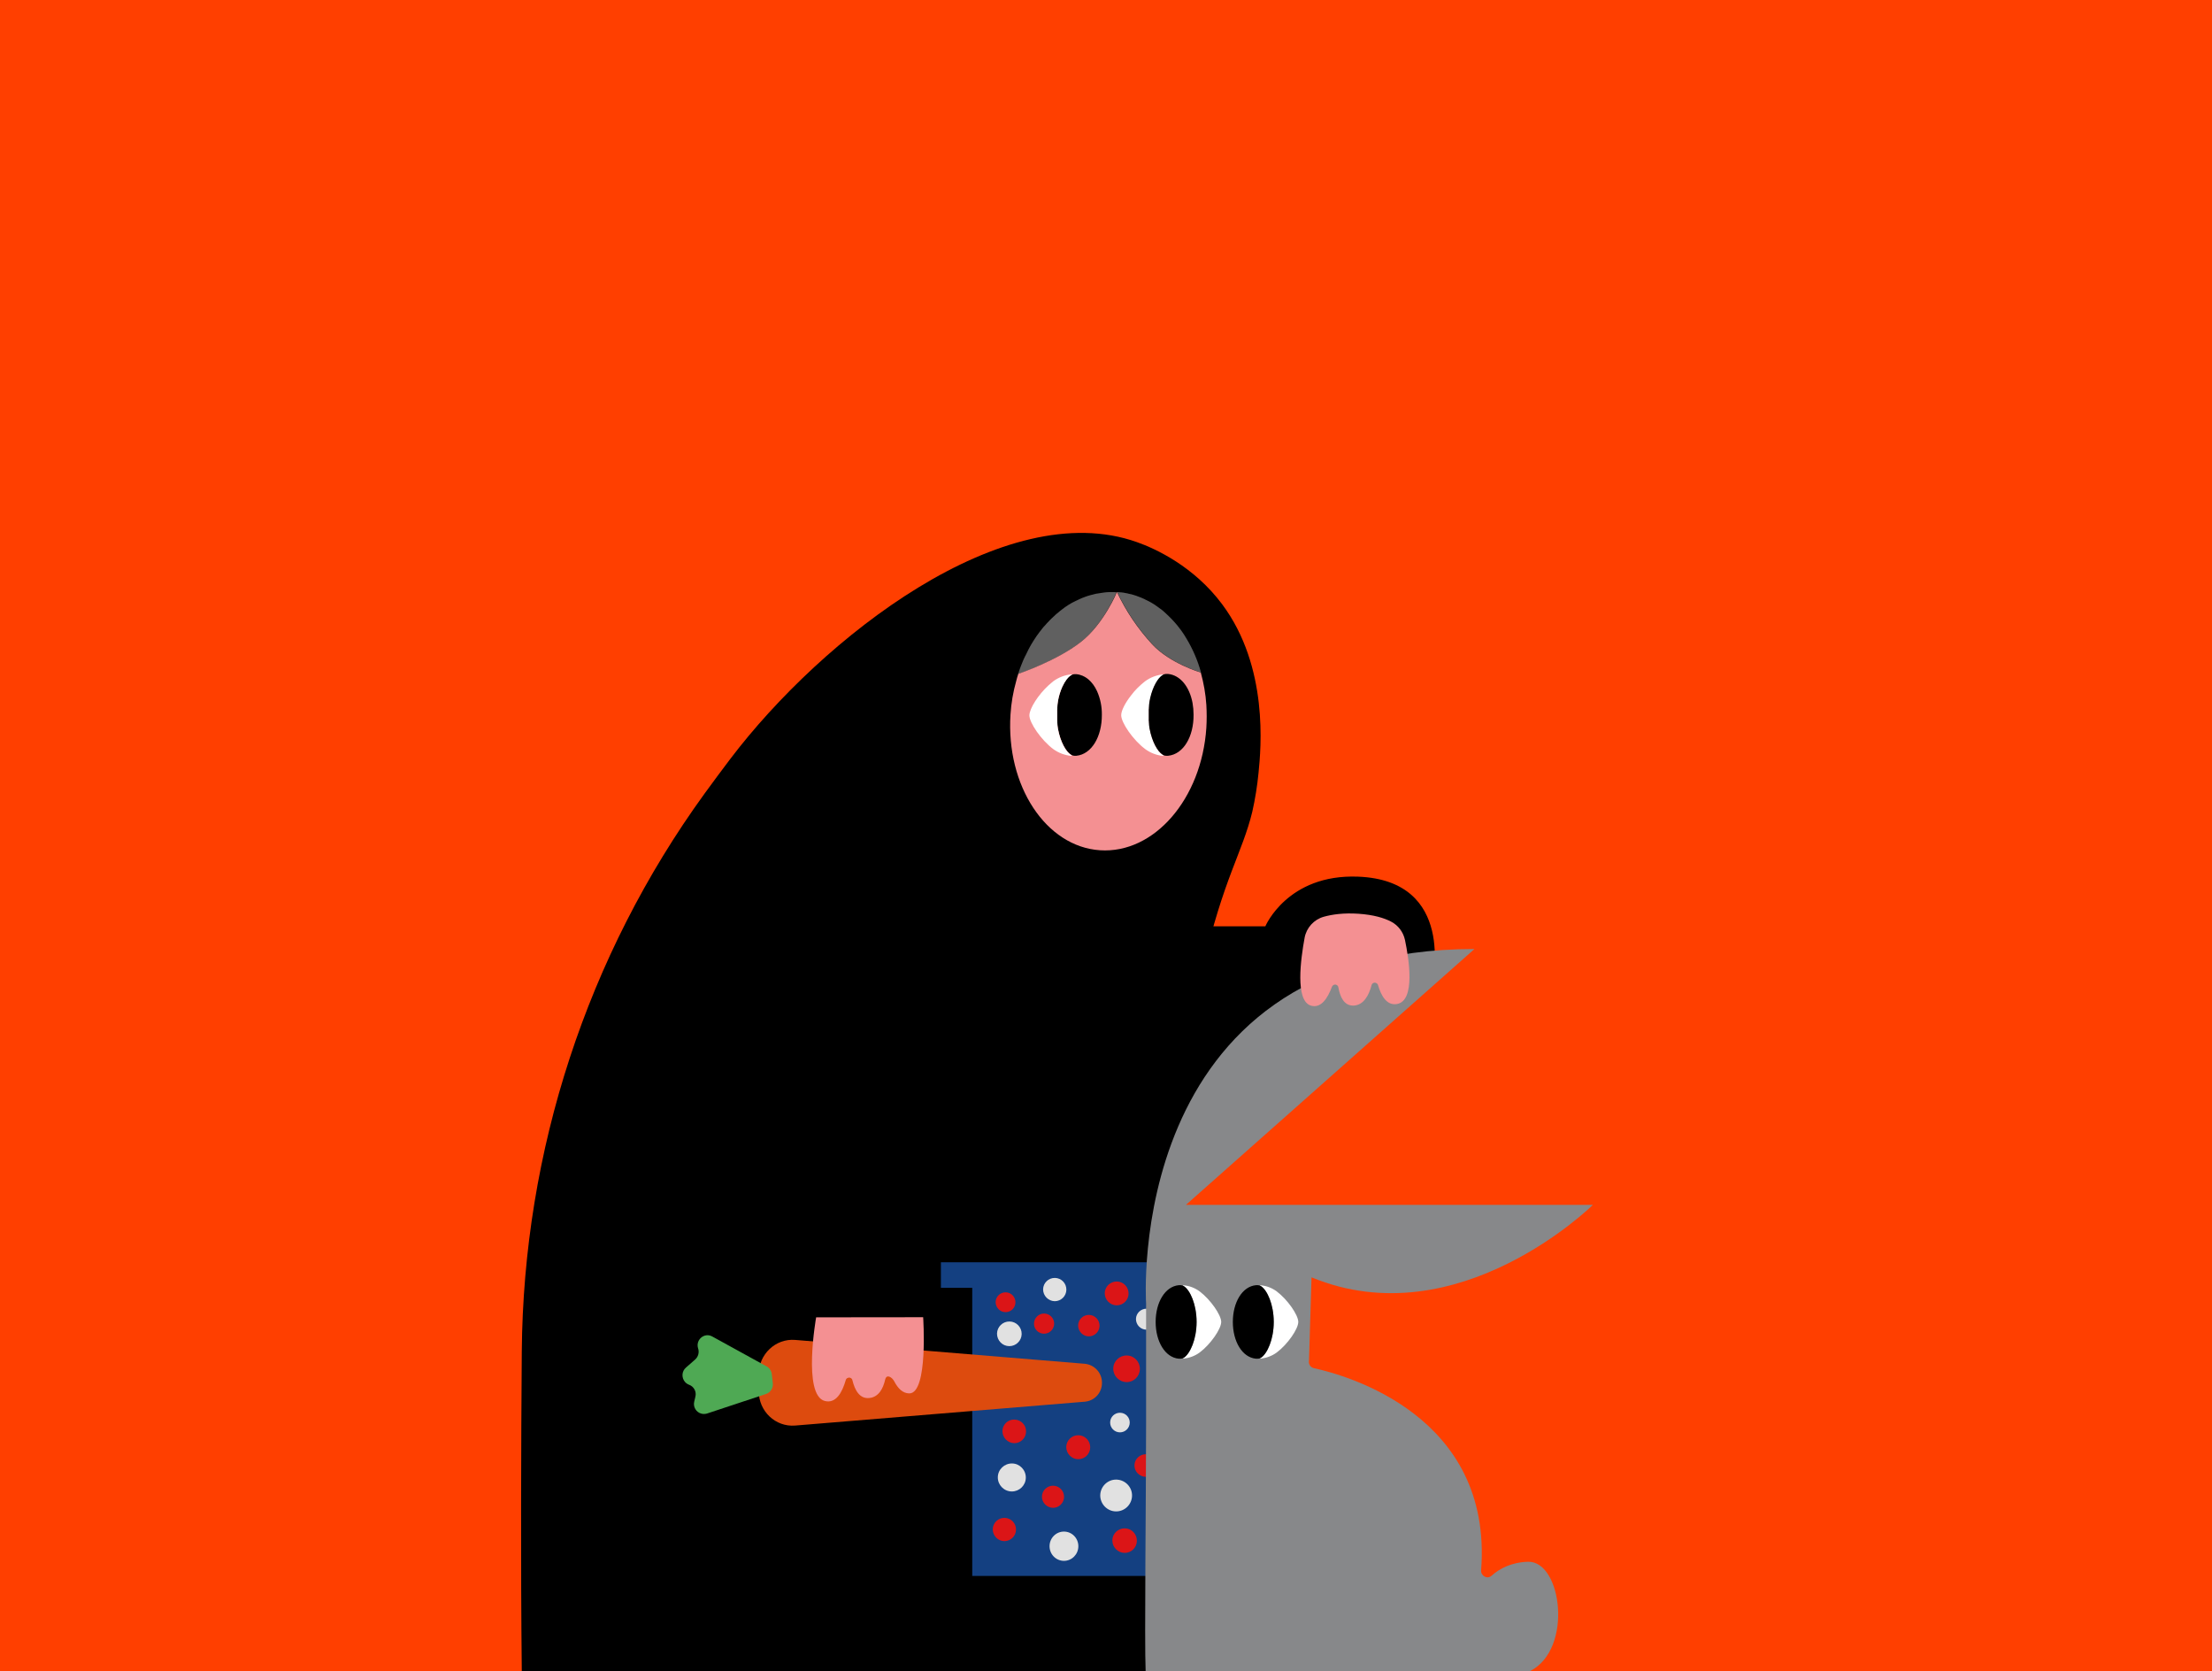
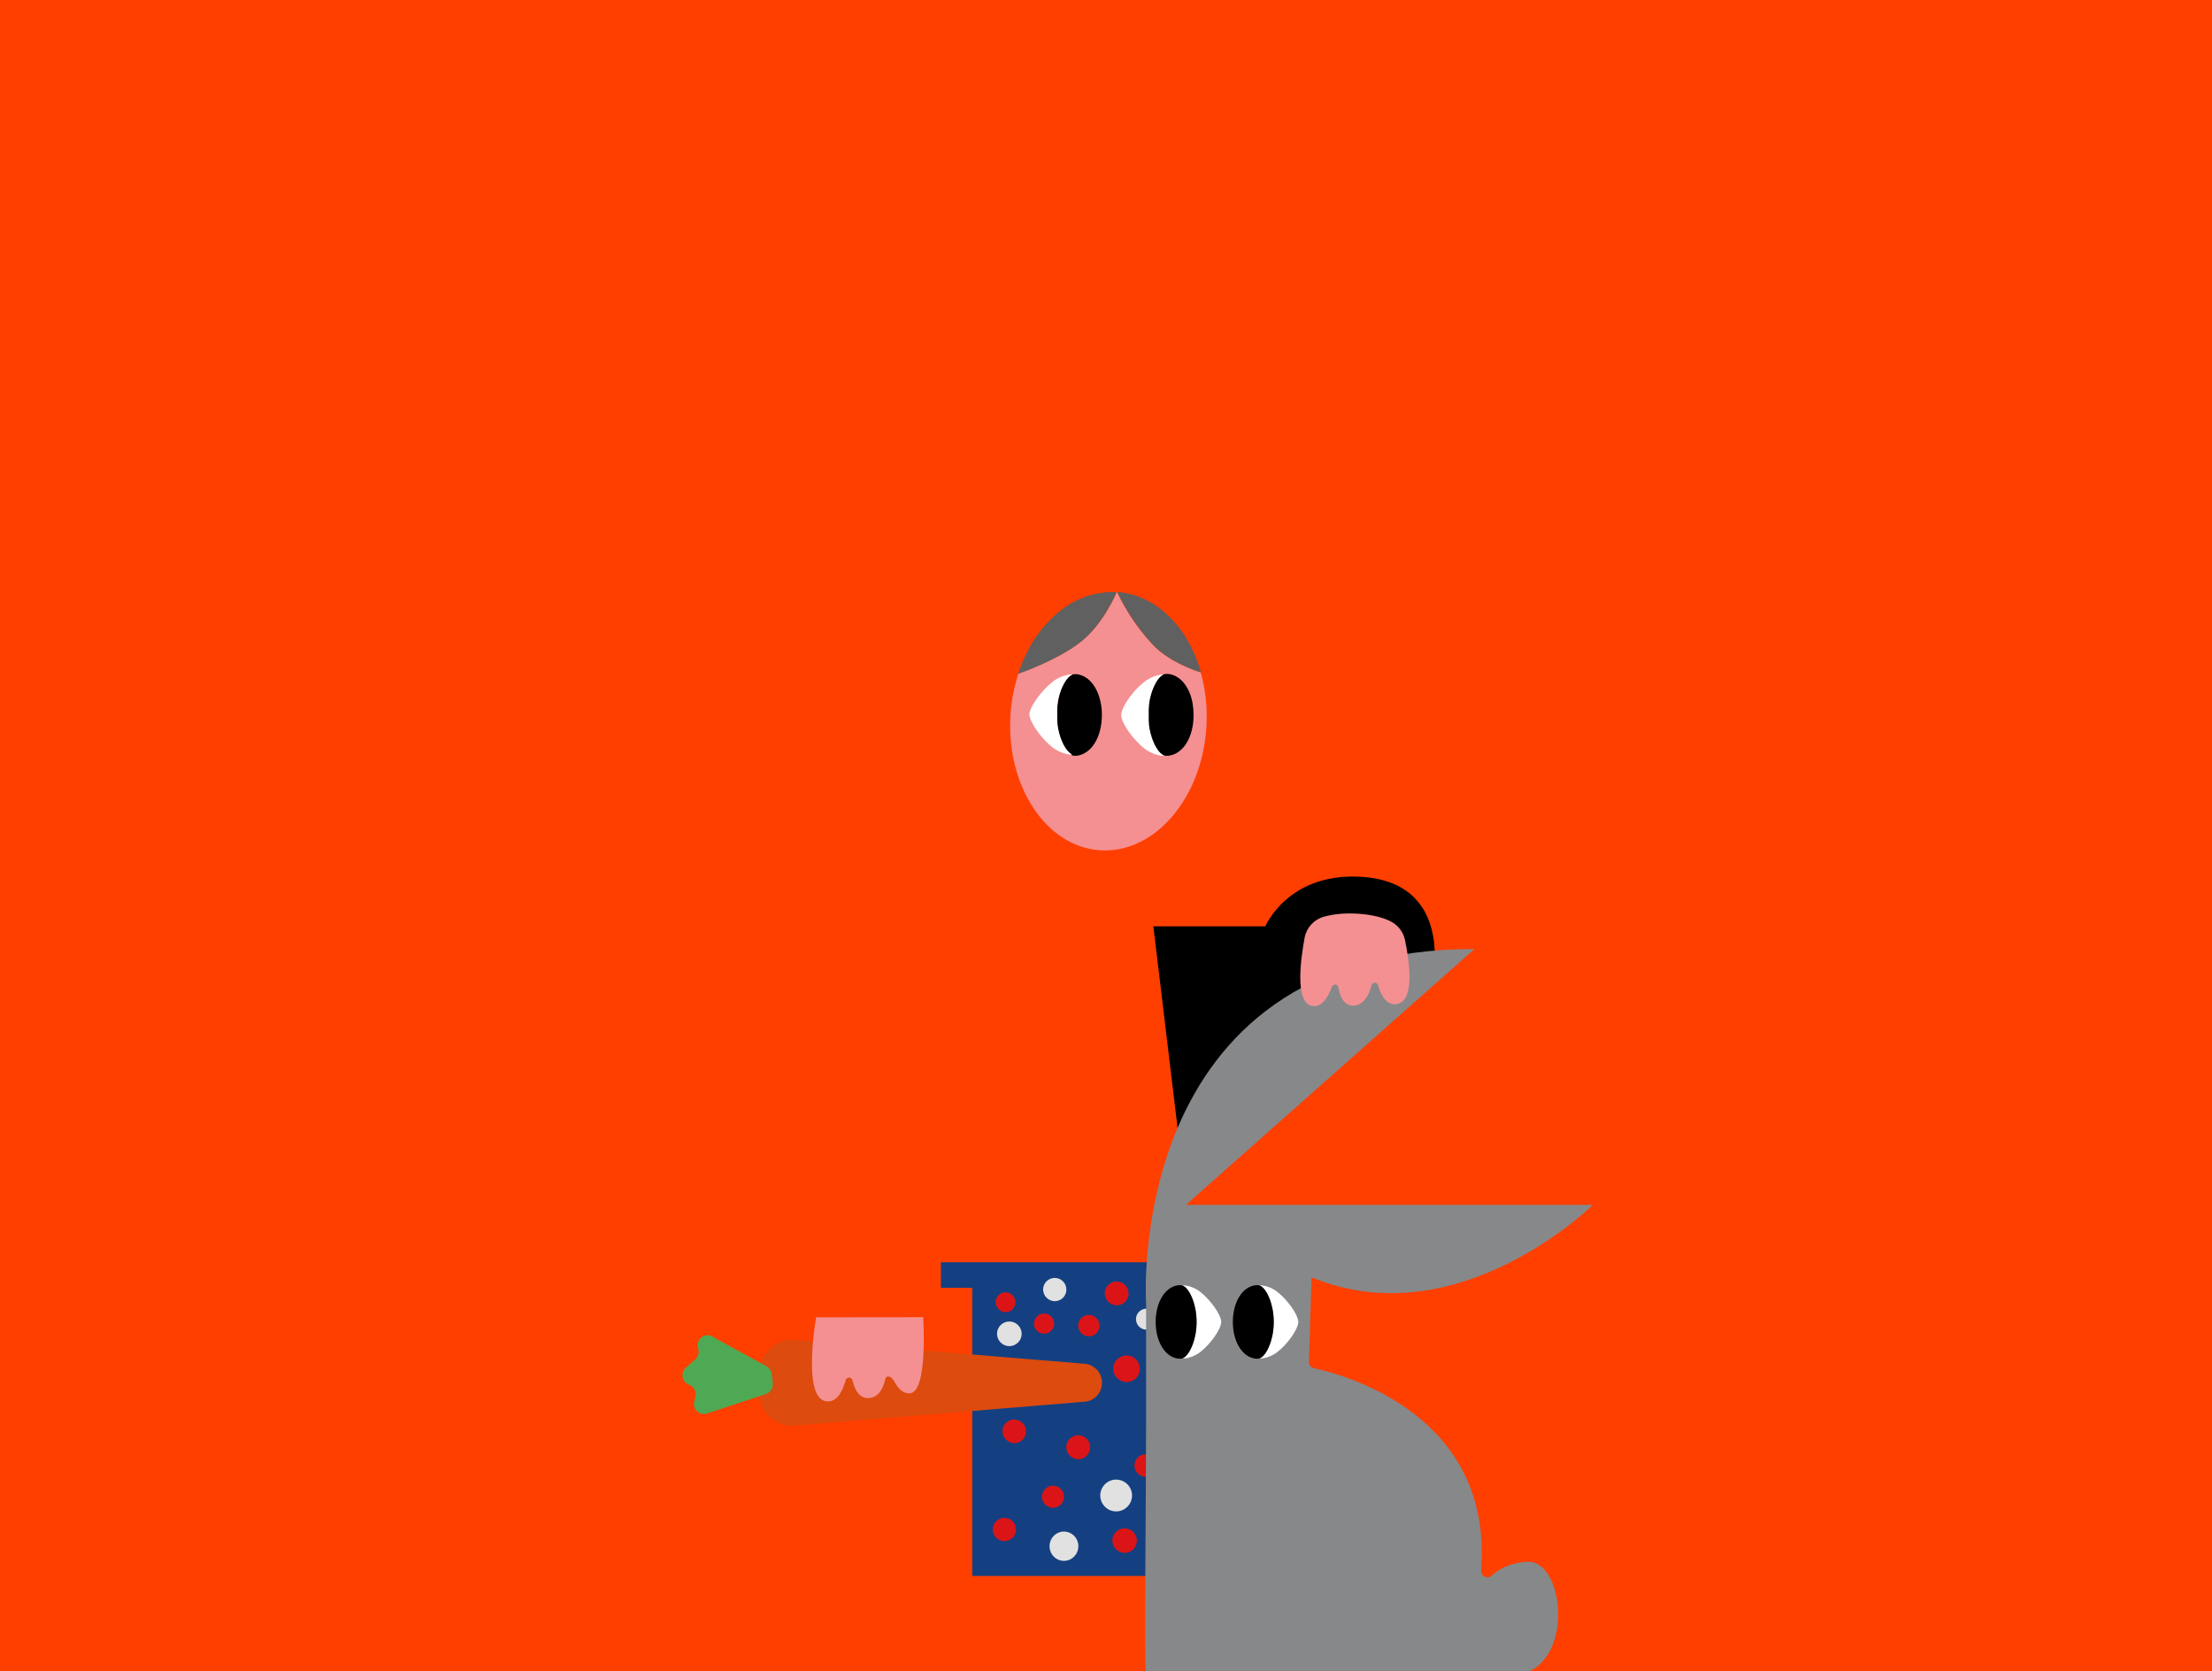
<svg xmlns="http://www.w3.org/2000/svg" version="1.1" id="artwork" x="0px" y="0px" viewBox="0 0 1920 1450" style="enable-background:new 0 0 1920 1450;" xml:space="preserve">
  <style type="text/css">
	.st0{fill:#FF3F00;}
	.st1{fill:#144081;}
	.st2{fill:#DB1517;}
	.st3{fill:#E1E1E1;}
	.st4{fill:#87888A;}
	.st5{fill:#FFFFFF;}
	.st6{fill:#F49092;}
	.st7{fill:#DD4B0E;}
	.st8{fill:#4FA954;}
	.st9{fill:#606060;}
</style>
  <rect y="0" class="st0" width="1920" height="1450" />
-   <path d="M1051.4,1450c-3.3-115.9-9.5-178.3-14.1-214.8c-4.3-33.9-8.2-56.5-10.3-72.3c-8.1-62.9-14.4-91.9-13.2-106.5  c9.4-115.7,16.7,36.7,21.9-148c0.8-27.2,3.8-49.1,8.2-68.1c18.2-78.8,34.3-99.8,43.1-136c2.5-11.1,4.3-22.4,5.4-33.7  c2.1-21.1,9-91.9-31.6-146.3c-24.4-32.7-57.5-48.1-74-53.9c-114.8-40.8-273,82.9-352.8,188c-7.5,9.9-15,20-22.5,30.3  c-102,140.7-157.2,310.1-158.6,484c-0.6,78.9-1,183.4,0,277.4H1051.4z" />
  <polyline class="st1" points="1106.4,1092.3 1041.7,1116.4 1073.2,1367.5 843.9,1367.5 843.9,1117.5 816.7,1117.5 816.7,1095.3   1085.4,1095.3 " />
  <path class="st2" d="M1029.1,1126.8c0.1-6.3,5.4-11.4,11.7-11.2c6.3,0.1,11.4,5.4,11.2,11.7c-0.1,6.2-5.2,11.2-11.5,11.2  C1034.1,1138.4,1029,1133.2,1029.1,1126.8z" />
  <path class="st2" d="M1026.1,1179.6c0.2-8,6.8-14.3,14.7-14.1c8,0.2,14.3,6.8,14.1,14.7c-0.2,7.8-6.6,14.1-14.4,14.1  C1032.5,1194.2,1026,1187.6,1026.1,1179.6z" />
  <path class="st3" d="M986,1144.5c0.1-5,4.3-9,9.3-8.9c5,0.1,9,4.3,8.9,9.3c-0.1,5-4.2,8.9-9.1,8.9C990,1153.8,986,1149.6,986,1144.5  z" />
  <path class="st3" d="M1021.8,1231.1c0.1-5.9,5-10.6,10.9-10.4s10.6,5,10.4,10.9c-0.1,5.8-4.9,10.4-10.7,10.4  C1026.5,1242,1021.7,1237.1,1021.8,1231.1z" />
  <path class="st2" d="M966.3,1187.5c0.1-6.4,5.4-11.4,11.8-11.3s11.4,5.4,11.3,11.8c-0.1,6.3-5.2,11.3-11.5,11.3  C971.4,1199.2,966.2,1193.9,966.3,1187.5C966.3,1187.5,966.3,1187.5,966.3,1187.5z" />
  <path class="st2" d="M1027.9,1284.2c0.1-7,5.9-12.5,12.9-12.4c7,0.1,12.5,5.9,12.4,12.9c-0.1,6.9-5.8,12.4-12.7,12.4  C1033.5,1297,1027.8,1291.2,1027.9,1284.2z" />
  <path class="st2" d="M984.7,1271.5c0.1-5.4,4.6-9.7,10-9.6c5.4,0.1,9.7,4.6,9.6,10c-0.1,5.3-4.5,9.6-9.8,9.6  C989,1281.4,984.6,1276.9,984.7,1271.5C984.7,1271.5,984.7,1271.5,984.7,1271.5z" />
  <path d="M1243.1,852c0,0,21.1-88-64.3-91.3c-61.4-2.4-80.5,43.1-80.5,43.1h-97.2l27.9,232.3l209.7-180" />
-   <path class="st3" d="M963.6,1234.2c0.1-4.7,4-8.4,8.7-8.3s8.4,4,8.3,8.7c-0.1,4.6-3.9,8.3-8.5,8.3  C967.4,1242.9,963.5,1239,963.6,1234.2C963.6,1234.2,963.6,1234.2,963.6,1234.2z" />
  <path class="st3" d="M955,1297.4c0.2-7.6,6.5-13.7,14.1-13.5s13.7,6.5,13.5,14.1c-0.2,7.5-6.3,13.5-13.8,13.5  C961.1,1311.5,954.9,1305.1,955,1297.4z" />
  <path class="st2" d="M965.5,1336.6c0.1-5.9,5-10.5,10.9-10.4s10.5,5,10.4,10.9c-0.1,5.8-4.8,10.4-10.6,10.4  C970.2,1347.4,965.5,1342.6,965.5,1336.6z" />
  <ellipse class="st3" cx="923.5" cy="1341.7" rx="12.5" ry="12.7" />
  <path class="st2" d="M1028.8,1330.3c0.1-6.5,5.5-11.6,11.9-11.4s11.6,5.5,11.4,11.9c-0.1,6.4-5.3,11.4-11.7,11.4  C1034,1342.2,1028.8,1336.8,1028.8,1330.3C1028.8,1330.3,1028.8,1330.3,1028.8,1330.3z" />
  <path class="st2" d="M925.5,1255.6c0.1-5.8,4.9-10.3,10.6-10.2s10.3,4.9,10.2,10.6c-0.1,5.7-4.7,10.2-10.4,10.2  C930.2,1266.2,925.5,1261.4,925.5,1255.6C925.5,1255.6,925.5,1255.6,925.5,1255.6z" />
  <path class="st2" d="M861.7,1327c0.1-5.6,4.7-10,10.3-9.9c5.6,0.1,10,4.7,9.9,10.3c-0.1,5.5-4.6,9.9-10.1,9.9  C866.2,1337.3,861.7,1332.6,861.7,1327z" />
  <path class="st2" d="M904.4,1298.6c0.1-5.3,4.5-9.5,9.8-9.4s9.5,4.5,9.4,9.8c-0.1,5.2-4.4,9.4-9.6,9.4  C908.6,1308.3,904.3,1303.9,904.4,1298.6z" />
-   <path class="st3" d="M866.1,1281.8c0.1-6.7,5.7-12,12.4-11.9c6.7,0.1,12,5.7,11.9,12.4c-0.1,6.6-5.5,11.9-12.2,11.9  C871.4,1294.1,866,1288.6,866.1,1281.8z" />
  <path class="st3" d="M905.4,1118.8c0.1-5.6,4.7-10,10.3-9.9c5.6,0.1,10,4.7,9.9,10.3c-0.1,5.5-4.6,9.9-10.1,9.9  C909.9,1129,905.4,1124.4,905.4,1118.8z" />
  <path class="st2" d="M870.1,1241.8c0.1-5.7,4.8-10.2,10.5-10s10.2,4.8,10,10.5c-0.1,5.6-4.7,10-10.2,10  C874.7,1252.2,870.1,1247.5,870.1,1241.8z" />
  <path class="st2" d="M935.8,1150.1c0.1-5.2,4.4-9.2,9.5-9.1s9.2,4.4,9.1,9.5c-0.1,5.1-4.3,9.1-9.3,9.1  C940,1159.6,935.8,1155.3,935.8,1150.1C935.8,1150.1,935.8,1150.1,935.8,1150.1z" />
  <path class="st2" d="M897.5,1148.4c0.1-4.8,4.1-8.7,8.9-8.6c4.8,0.1,8.7,4.1,8.6,8.9c-0.1,4.8-4,8.6-8.8,8.6  C901.3,1157.3,897.4,1153.3,897.5,1148.4z" />
  <path class="st2" d="M958.9,1122.1c0.1-5.7,4.9-10.2,10.6-10.1s10.2,4.9,10.1,10.6c-0.1,5.6-4.7,10.1-10.4,10.1  C963.5,1132.6,958.9,1127.9,958.9,1122.1z" />
  <path class="st2" d="M864.2,1129.8c0.1-4.8,4.1-8.5,8.8-8.4c4.8,0.1,8.5,4.1,8.4,8.8c-0.1,4.7-3.9,8.4-8.6,8.4  C868.1,1138.6,864.2,1134.7,864.2,1129.8C864.2,1129.8,864.2,1129.8,864.2,1129.8z" />
  <path class="st3" d="M865.4,1157.2c0.1-5.9,5-10.6,10.9-10.5c5.9,0.1,10.6,5,10.5,10.9c-0.1,5.8-4.9,10.5-10.7,10.5  C870.1,1168.1,865.4,1163.2,865.4,1157.2C865.4,1157.2,865.4,1157.2,865.4,1157.2z" />
  <path class="st4" d="M1326.2,1355.2c-14.6,0.5-24.7,6-31.5,12.1c-3.7,3.3-9.4,0.3-9.1-4.7c10.3-134.4-117.2-169.3-145.2-175.4  c-3-0.7-4.8-3.6-4.2-6.6l2.2-72.2c127.4,52.6,244.2-62.9,244.2-62.9h-353.2l250.4-222c-305.5,0-285,307.6-285,307.6l0,0V1235  c0,62.4-1.5,189.9-0.4,215h333.8C1365.8,1430.8,1355.5,1354.2,1326.2,1355.2z" />
  <path class="st5" d="M1041.3,1120.6c-4.1-3-8.9-4.9-14-5.3c-0.6-0.1-0.7,0.2-0.2,0.5c5.6,2.9,11.6,15.8,11.6,31.3s-6,28.4-11.6,31.3  c-0.6,0.3-0.5,0.6,0.2,0.5c5.1-0.5,9.9-2.3,14-5.3c9.5-7.1,18.7-20.5,18.7-26.5S1050.8,1127.8,1041.3,1120.6z" />
  <path d="M1027.5,1116c-0.8-0.5-1.7-0.8-2.6-0.8c-0.6,0-1.1,0-1.7,0c-12,1.1-20.1,15-20.1,31.9s8.1,30.8,20.1,31.9c0.6,0,1.1,0,1.7,0  c0.9,0,1.8-0.3,2.6-0.8c5.4-3.4,11.1-16,11.1-31.1S1033,1119.4,1027.5,1116z" />
  <path class="st5" d="M1108.2,1120.6c-4.1-3-8.9-4.9-14-5.3c-0.6-0.1-0.7,0.2-0.2,0.5c5.6,2.9,11.6,15.8,11.6,31.3s-6,28.4-11.6,31.3  c-0.6,0.3-0.5,0.6,0.2,0.5c5.1-0.5,9.9-2.3,14-5.3c9.5-7.1,18.7-20.5,18.7-26.5S1117.7,1127.8,1108.2,1120.6z" />
  <path d="M1094.5,1116c-0.8-0.5-1.7-0.8-2.6-0.8c-0.6,0-1.1,0-1.7,0c-12,1.1-20.1,15-20.1,31.9s8.1,30.8,20.1,31.9c0.6,0,1.1,0,1.7,0  c0.9,0,1.8-0.3,2.6-0.8c5.4-3.4,11.1-16,11.1-31.1S1099.9,1119.4,1094.5,1116z" />
  <path class="st6" d="M1132.4,813.7c1.6-8.7,8.1-15.8,16.6-18.2c7.2-2,17.2-3.5,30.3-2.6s22.2,3.7,28.1,6.8c6.2,3.2,10.6,9,12.1,15.9  c3.4,16.2,9.3,52.6-6.8,55.6c-9,1.7-13.9-7.2-16.6-16.4c-0.4-1.5-2-2.4-3.6-2c-1,0.3-1.8,1.1-2,2.1c-2.3,8.8-6.9,17.4-15.7,17.7  c-8.1,0.2-11.6-7.4-13.1-15.8c-0.2-1.6-1.7-2.7-3.3-2.4c-1,0.2-1.9,0.9-2.3,1.9c-3.7,10-9.6,19.2-18.6,16.2  C1124.2,867.8,1128.9,832.7,1132.4,813.7z" />
  <path class="st7" d="M941.6,1216.3L690.2,1237c-17,1.4-31.6-12.3-31.6-29.8v-14.7c0-17.4,14.6-31.2,31.6-29.8l251.4,20.7  c8.5,0.8,15,8,14.9,16.5l0,0C956.6,1208.4,950.1,1215.6,941.6,1216.3z" />
  <path class="st6" d="M708.4,1143.1c0,0-12,67.7,7.6,72.6c9.6,2.4,15-7.4,18.1-18.1c0.4-1.6,2.1-2.5,3.7-2.1c1.1,0.3,1.9,1.1,2.1,2.2  c2.1,8.7,6.3,16.3,14.7,15.4c8-0.8,11.9-8,13.7-15.9c1.2-5.4,6.2-2,8,1.6c3,5.8,7.2,10.3,13,10.3c16.5,0,12-66.1,12-66.1  L708.4,1143.1z" />
  <path class="st8" d="M665.5,1185.7l-47.3-26c-6.7-3.7-14.5,2.7-12.3,10.2l0.2,0.6c0.9,3.3-0.1,6.8-2.6,9.1l-8.1,7.1  c-3.7,3.2-4,8.8-0.8,12.5c1,1.1,2.2,1.9,3.5,2.4l0,0c4.2,1.5,6.6,6,5.5,10.3l-1,4.3c-1.2,4.6,1.7,9.4,6.3,10.5  c1.5,0.4,3.2,0.3,4.7-0.1l51.3-17c3.9-1.3,6.4-5.2,5.9-9.3l-0.9-7.9C669.6,1189.6,668,1187.1,665.5,1185.7z" />
  <path class="st9" d="M973,514c0.8,0.1,1.7,0.2,2.5,0.3l0.3,0.1c0.9,0.2,1.8,0.3,2.8,0.5l0.7,0.2c0.8,0.2,1.5,0.3,2.3,0.5l0.5,0.1  c0.9,0.2,1.8,0.5,2.7,0.8l0.6,0.2c0.8,0.2,1.5,0.5,2.2,0.8l0.6,0.2c0.9,0.3,1.8,0.7,2.6,1l0.4,0.2c0.8,0.3,1.5,0.7,2.3,1l0.5,0.3  c0.9,0.4,1.7,0.8,2.6,1.3h0.1c0.8,0.4,1.6,0.9,2.4,1.3l0.5,0.3c1.7,1,3.3,2,4.9,3.2l0.4,0.3c0.8,0.6,1.5,1.1,2.3,1.7h0.1  c0.8,0.6,1.6,1.3,2.4,1.9l0.3,0.3c0.7,0.6,1.4,1.2,2.1,1.9l0.2,0.2c0.8,0.7,1.5,1.4,2.3,2.2l0.2,0.2c0.7,0.7,1.4,1.4,2.1,2.1  l0.2,0.2c1.5,1.5,2.9,3.2,4.3,4.8l0.2,0.2c1.4,1.7,2.7,3.4,4,5.2l0.1,0.2c1.3,1.8,2.6,3.7,3.7,5.7c0,0,0.1,0.1,0.1,0.1  c5.7,9.4,10.1,19.5,13,30.1c0,0-26.9-7.9-42.3-24.6c-12.4-13.5-22.7-28.7-30.5-45.3c1,0.1,1.9,0.2,2.8,0.3L973,514z" />
  <path class="st9" d="M884.3,583.1c0.1-0.2,0.1-0.4,0.2-0.6l0.5-1.5c0.1-0.2,0.2-0.4,0.2-0.6c0.2-0.5,0.4-1,0.6-1.6  c0-0.1,0.1-0.2,0.1-0.3c0.7-1.8,1.4-3.5,2.1-5.2c0.1-0.2,0.2-0.4,0.2-0.5l0.7-1.5l0.3-0.6c0.2-0.5,0.5-1,0.7-1.5l0.2-0.3  c0.8-1.7,1.6-3.3,2.4-4.9c0.1-0.2,0.2-0.4,0.3-0.6l0.7-1.3l0.3-0.6c0.2-0.5,0.5-0.9,0.8-1.4l0.2-0.4c0.6-1,1.2-2.1,1.9-3.1l0,0  c0.3-0.4,0.5-0.9,0.8-1.3c0.1-0.2,0.2-0.4,0.4-0.6l0.8-1.2l0.4-0.6l0.8-1.2l0.3-0.4c0.6-0.9,1.2-1.7,1.9-2.6  c0.1-0.1,0.1-0.2,0.2-0.3c0.3-0.4,0.6-0.8,0.9-1.1l0.5-0.6l0.8-1.1l0.5-0.6l0.8-1l0.5-0.5c0.6-0.7,1.2-1.4,1.8-2l0.4-0.5  c0.3-0.3,0.6-0.6,0.9-0.9s0.4-0.4,0.6-0.6l0.8-0.9l0.6-0.6l0.9-0.9c0.2-0.2,0.4-0.4,0.6-0.6c0.5-0.5,1-1,1.6-1.5  c0.2-0.2,0.4-0.4,0.7-0.6l0.8-0.8l0.7-0.6l0.8-0.7l0.8-0.6l0.8-0.7c0.3-0.2,0.5-0.5,0.8-0.7c0.4-0.3,0.9-0.7,1.3-1l0.9-0.7l0.8-0.6  l0.8-0.6c0.3-0.2,0.6-0.4,0.8-0.6s0.6-0.4,0.9-0.6l0.8-0.5l1-0.7l1-0.6l1.2-0.7l0.8-0.5c0.3-0.2,0.7-0.4,1-0.5l0.8-0.4l1-0.5  l0.8-0.4c0.4-0.2,0.8-0.4,1.3-0.6l0.8-0.4l1.5-0.7l0.7-0.3l1.1-0.5l0.8-0.3l1.1-0.4l0.7-0.3l1.5-0.5l0.5-0.2  c0.5-0.2,1.1-0.4,1.7-0.5l0.7-0.2l1.2-0.3l0.8-0.2c0.4-0.1,0.8-0.2,1.2-0.3l0.7-0.2l1.7-0.4h0.3l1.8-0.3l0.7-0.1l1.3-0.2l0.7-0.1  l1.3-0.2l0.7-0.1c0.6-0.1,1.2-0.1,1.9-0.2h0.1c0.6,0,1.3-0.1,1.9-0.1h0.6h1.4h0.7h1.4h0.6c0.7,0,1.3,0.1,2,0.1  c0,0-11.2,27.7-31.4,43.5c-20.9,16.4-54.2,27.6-54.2,27.6C884,584.2,884.2,583.6,884.3,583.1z" />
  <path class="st6" d="M929.5,654.8l-0.2-0.2c0.2,0.1,0.3,0.2,0.5,0.3L929.5,654.8z" />
  <path class="st6" d="M928.8,654.3c0.2,0.2,0.4,0.3,0.6,0.4C929.1,654.6,929,654.4,928.8,654.3z" />
  <path class="st6" d="M928.6,654.2l0.2,0.1L928.6,654.2z" />
  <path class="st6" d="M928.6,654.2c-4.2-3.3-8.4-11.5-10.3-21.8C920.2,642.7,924.4,650.8,928.6,654.2z" />
  <path class="st6" d="M877.1,620c-4,61.9,30.8,114.7,77.7,117.8s88.2-44.4,92.3-106.3c0.4-6.6,0.4-13.2,0-19.8  c-0.6-9.5-2.3-18.9-4.8-28.1c-0.1,0-26.9-7.9-42.3-24.6c-12.4-13.5-22.7-28.7-30.5-45.3c0,0-11.3,27.7-31.4,43.4  c-20.7,16.2-53.3,27.3-54.2,27.6c-0.7,2-1.3,4-1.8,6.1C879.4,600.4,877.7,610.1,877.1,620z" />
-   <path class="st6" d="M1008.2,654.1l0.2,0.1L1008.2,654.1z" />
  <path class="st6" d="M1008.4,654.3c0.2,0.1,0.4,0.3,0.6,0.4C1008.8,654.6,1008.6,654.4,1008.4,654.3z" />
  <path class="st6" d="M1007.5,653.5L1007.5,653.5z" />
  <path class="st6" d="M1007.5,653.5c0.2,0.2,0.5,0.4,0.7,0.6C1008,654,1007.8,653.8,1007.5,653.5z" />
  <path class="st6" d="M1009.2,654.8l-0.2-0.2c0.2,0.1,0.3,0.2,0.5,0.3L1009.2,654.8z" />
  <path class="st6" d="M1007.5,653.5c-4-3.7-7.8-11.4-9.6-21.2C999.8,642.1,1003.5,649.8,1007.5,653.5z" />
  <path class="st6" d="M1009.2,586l0.4-0.2L1009.2,586L1009.2,586z" />
  <path class="st6" d="M894.8,580.9c-0.2,0.5-0.3,1-0.5,1.5l0,0C894.5,581.9,894.6,581.4,894.8,580.9z" />
  <path class="st6" d="M998.6,605.6c-0.2,1-0.4,1.9-0.6,2.9C998.1,607.5,998.3,606.5,998.6,605.6c2.3-9.7,6.5-17,10.6-19.6  C1005.1,588.6,1000.8,595.9,998.6,605.6z" />
  <path d="M934.3,655.8c-0.6,0-1.2,0-1.8,0c-0.9,0-1.7-0.3-2.5-0.7l-0.1-0.1l-0.3-0.2c-4.5-2.8-9.2-11.4-11.3-22.5c0,0,0,0,0,0  c-0.1-0.4-0.2-0.9-0.2-1.3c0-0.1,0-0.1,0-0.2l-0.2-1.2c0-0.1,0-0.2,0-0.3c0-0.4-0.1-0.7-0.1-1.1c0-0.2,0-0.3,0-0.5  c0-0.3-0.1-0.7-0.1-1s0-0.4,0-0.6s0-0.6-0.1-0.9s0-0.5,0-0.8s0-0.5,0-0.8s0-0.6,0-1s0-0.4,0-0.6c0-0.5,0-1,0-1.6s0-1.1,0-1.6  c0-0.2,0-0.4,0-0.6s0-0.7,0-1s0-0.5,0-0.8s0-0.5,0-0.8s0-0.6,0.1-0.9s0-0.4,0-0.6s0.1-0.7,0.1-1c0-0.2,0-0.3,0-0.5  c0-0.4,0.1-0.7,0.1-1.1c0-0.1,0-0.2,0-0.4l0.2-1.2c0-0.1,0-0.1,0-0.2c0.1-0.4,0.1-0.9,0.2-1.3v-0.1c0.8-4.3,2.1-8.5,3.8-12.4  c2.2-4.8,4.8-8.3,7.4-9.9c0.8-0.6,1.8-0.9,2.9-1c0.6,0,1.2,0,1.8,0c7.8,0.7,14.1,6.3,18,14.7c2.9,6.5,4.3,13.5,4.2,20.6  C956.5,639.2,947.5,654.5,934.3,655.8z" />
  <path class="st5" d="M981.7,603.5c3.5-4.7,7.7-8.8,12.3-12.4c4.6-3.3,9.9-5.4,15.6-5.9c0.7-0.1,0.8,0.2,0.2,0.5  c-4.3,2.2-8.8,9.8-11.2,19.9c-0.2,1-0.4,1.9-0.6,2.9v0.1c-0.1,0.4-0.2,0.9-0.2,1.3c0,0.1,0,0.1,0,0.2c-0.1,0.4-0.1,0.8-0.2,1.2  c0,0.1,0,0.2,0,0.4c0,0.4-0.1,0.7-0.1,1.1c0,0.2,0,0.3,0,0.5c0,0.3-0.1,0.7-0.1,1s0,0.4,0,0.6s0,0.6-0.1,0.9s0,0.5,0,0.8  s0,0.5,0,0.8s0,0.7,0,1s0,0.4,0,0.6c0,0.5,0,1,0,1.6s0,1.1,0,1.6c0,0.2,0,0.4,0,0.6s0,0.6,0,1s0,0.5,0,0.8s0,0.5,0,0.8  s0,0.6,0.1,0.9s0,0.4,0,0.6s0.1,0.7,0.1,1c0,0.2,0,0.3,0,0.5c0,0.4,0.1,0.7,0.1,1.1c0,0.1,0,0.2,0,0.3c0.1,0.4,0.1,0.8,0.2,1.2  c0,0.1,0,0.1,0,0.2c0.1,0.4,0.2,0.9,0.2,1.3v0c2.1,11.4,6.9,20,11.5,22.7l0.1,0.1l0.1,0.1c0.6,0.3,0.5,0.6-0.2,0.5  c-5.6-0.5-11-2.6-15.6-6c-10.5-7.9-20.7-22.8-20.7-29.3C973.2,616.6,976.7,609.9,981.7,603.5z" />
  <path d="M1013.9,655.8c-0.6,0-1.2,0-1.9,0c-0.9,0-1.7-0.3-2.5-0.7l-0.1-0.1l-0.3-0.2c-4.5-2.8-9.2-11.4-11.3-22.5v0  c-0.1-0.4-0.2-0.9-0.2-1.3c0-0.1,0-0.1,0-0.2c-0.1-0.4-0.1-0.8-0.2-1.2c0-0.1,0-0.2,0-0.3c0-0.4-0.1-0.7-0.1-1.1c0-0.2,0-0.3,0-0.5  c0-0.3-0.1-0.7-0.1-1s0-0.4,0-0.6s0-0.6-0.1-0.9s0-0.5,0-0.8s0-0.5,0-0.8s0-0.6,0-1s0-0.4,0-0.6c0-0.5,0-1,0-1.6s0-1.1,0-1.6  c0-0.2,0-0.4,0-0.6s0-0.7,0-1s0-0.5,0-0.8s0-0.5,0-0.8s0-0.6,0.1-0.9s0-0.4,0-0.6s0.1-0.7,0.1-1c0-0.2,0-0.3,0-0.5  c0-0.4,0.1-0.7,0.1-1.1c0-0.1,0-0.2,0-0.4l0.2-1.2c0-0.1,0-0.1,0-0.2c0.1-0.4,0.1-0.9,0.2-1.3v-0.1c0.2-1,0.4-2,0.6-2.9  c2.3-9.7,6.5-17,10.6-19.6c0.8-0.6,1.8-0.9,2.9-1c0.6,0,1.2,0,1.9,0c10.7,1,18.7,11.2,21.3,25.1c0.6,3.4,0.9,6.8,0.9,10.2  C1036.2,639.2,1027.2,654.5,1013.9,655.8z" />
-   <path class="st5" d="M910.3,594.5c1.3-1.2,2.7-2.3,4-3.4c4.6-3.3,9.9-5.4,15.6-5.9c0.7-0.1,0.8,0.2,0.2,0.5c-2.8,1.4-5.6,5.1-8,10.2  c-1.8,4-3.1,8.2-3.8,12.6v0.1c-0.1,0.4-0.2,0.9-0.2,1.3c0,0.1,0,0.1,0,0.2c-0.1,0.4-0.1,0.8-0.2,1.2c0,0.1,0,0.2,0,0.4  c0,0.4-0.1,0.7-0.1,1.1c0,0.2,0,0.3,0,0.5c0,0.3-0.1,0.7-0.1,1s0,0.4,0,0.6s0,0.6-0.1,0.9s0,0.5,0,0.8s0,0.5,0,0.8s0,0.7,0,1  s0,0.4,0,0.6c0,0.5,0,1,0,1.6s0,1.1,0,1.6c0,0.2,0,0.4,0,0.6s0,0.6,0,1s0,0.5,0,0.8s0,0.5,0,0.8s0,0.6,0.1,0.9s0,0.4,0,0.6  s0.1,0.7,0.1,1c0,0.2,0,0.3,0,0.5c0,0.4,0.1,0.7,0.1,1.1c0,0.1,0,0.2,0,0.3l0.2,1.2c0,0.1,0,0.1,0,0.2c0.1,0.4,0.1,0.9,0.2,1.3  c0,0,0,0,0,0c2.1,11.4,6.9,20,11.5,22.7l0.1,0.1l0.1,0.1c0.6,0.3,0.5,0.6-0.2,0.5c-5.6-0.5-11-2.6-15.6-5.9  c-10.5-7.9-20.7-22.8-20.7-29.3C893.6,614.7,901.3,602.7,910.3,594.5z" />
+   <path class="st5" d="M910.3,594.5c1.3-1.2,2.7-2.3,4-3.4c4.6-3.3,9.9-5.4,15.6-5.9c0.7-0.1,0.8,0.2,0.2,0.5c-2.8,1.4-5.6,5.1-8,10.2  c-1.8,4-3.1,8.2-3.8,12.6v0.1c-0.1,0.4-0.2,0.9-0.2,1.3c0,0.1,0,0.1,0,0.2c-0.1,0.4-0.1,0.8-0.2,1.2c0,0.1,0,0.2,0,0.4  c0,0.4-0.1,0.7-0.1,1.1c0,0.2,0,0.3,0,0.5c0,0.3-0.1,0.7-0.1,1s0,0.4,0,0.6s0,0.6-0.1,0.9s0,0.5,0,0.8s0,0.5,0,0.8s0,0.7,0,1  s0,0.4,0,0.6c0,0.5,0,1,0,1.6s0,1.1,0,1.6c0,0.2,0,0.4,0,0.6s0,0.5,0,0.8s0,0.5,0,0.8s0,0.6,0.1,0.9s0,0.4,0,0.6  s0.1,0.7,0.1,1c0,0.2,0,0.3,0,0.5c0,0.4,0.1,0.7,0.1,1.1c0,0.1,0,0.2,0,0.3l0.2,1.2c0,0.1,0,0.1,0,0.2c0.1,0.4,0.1,0.9,0.2,1.3  c0,0,0,0,0,0c2.1,11.4,6.9,20,11.5,22.7l0.1,0.1l0.1,0.1c0.6,0.3,0.5,0.6-0.2,0.5c-5.6-0.5-11-2.6-15.6-5.9  c-10.5-7.9-20.7-22.8-20.7-29.3C893.6,614.7,901.3,602.7,910.3,594.5z" />
</svg>